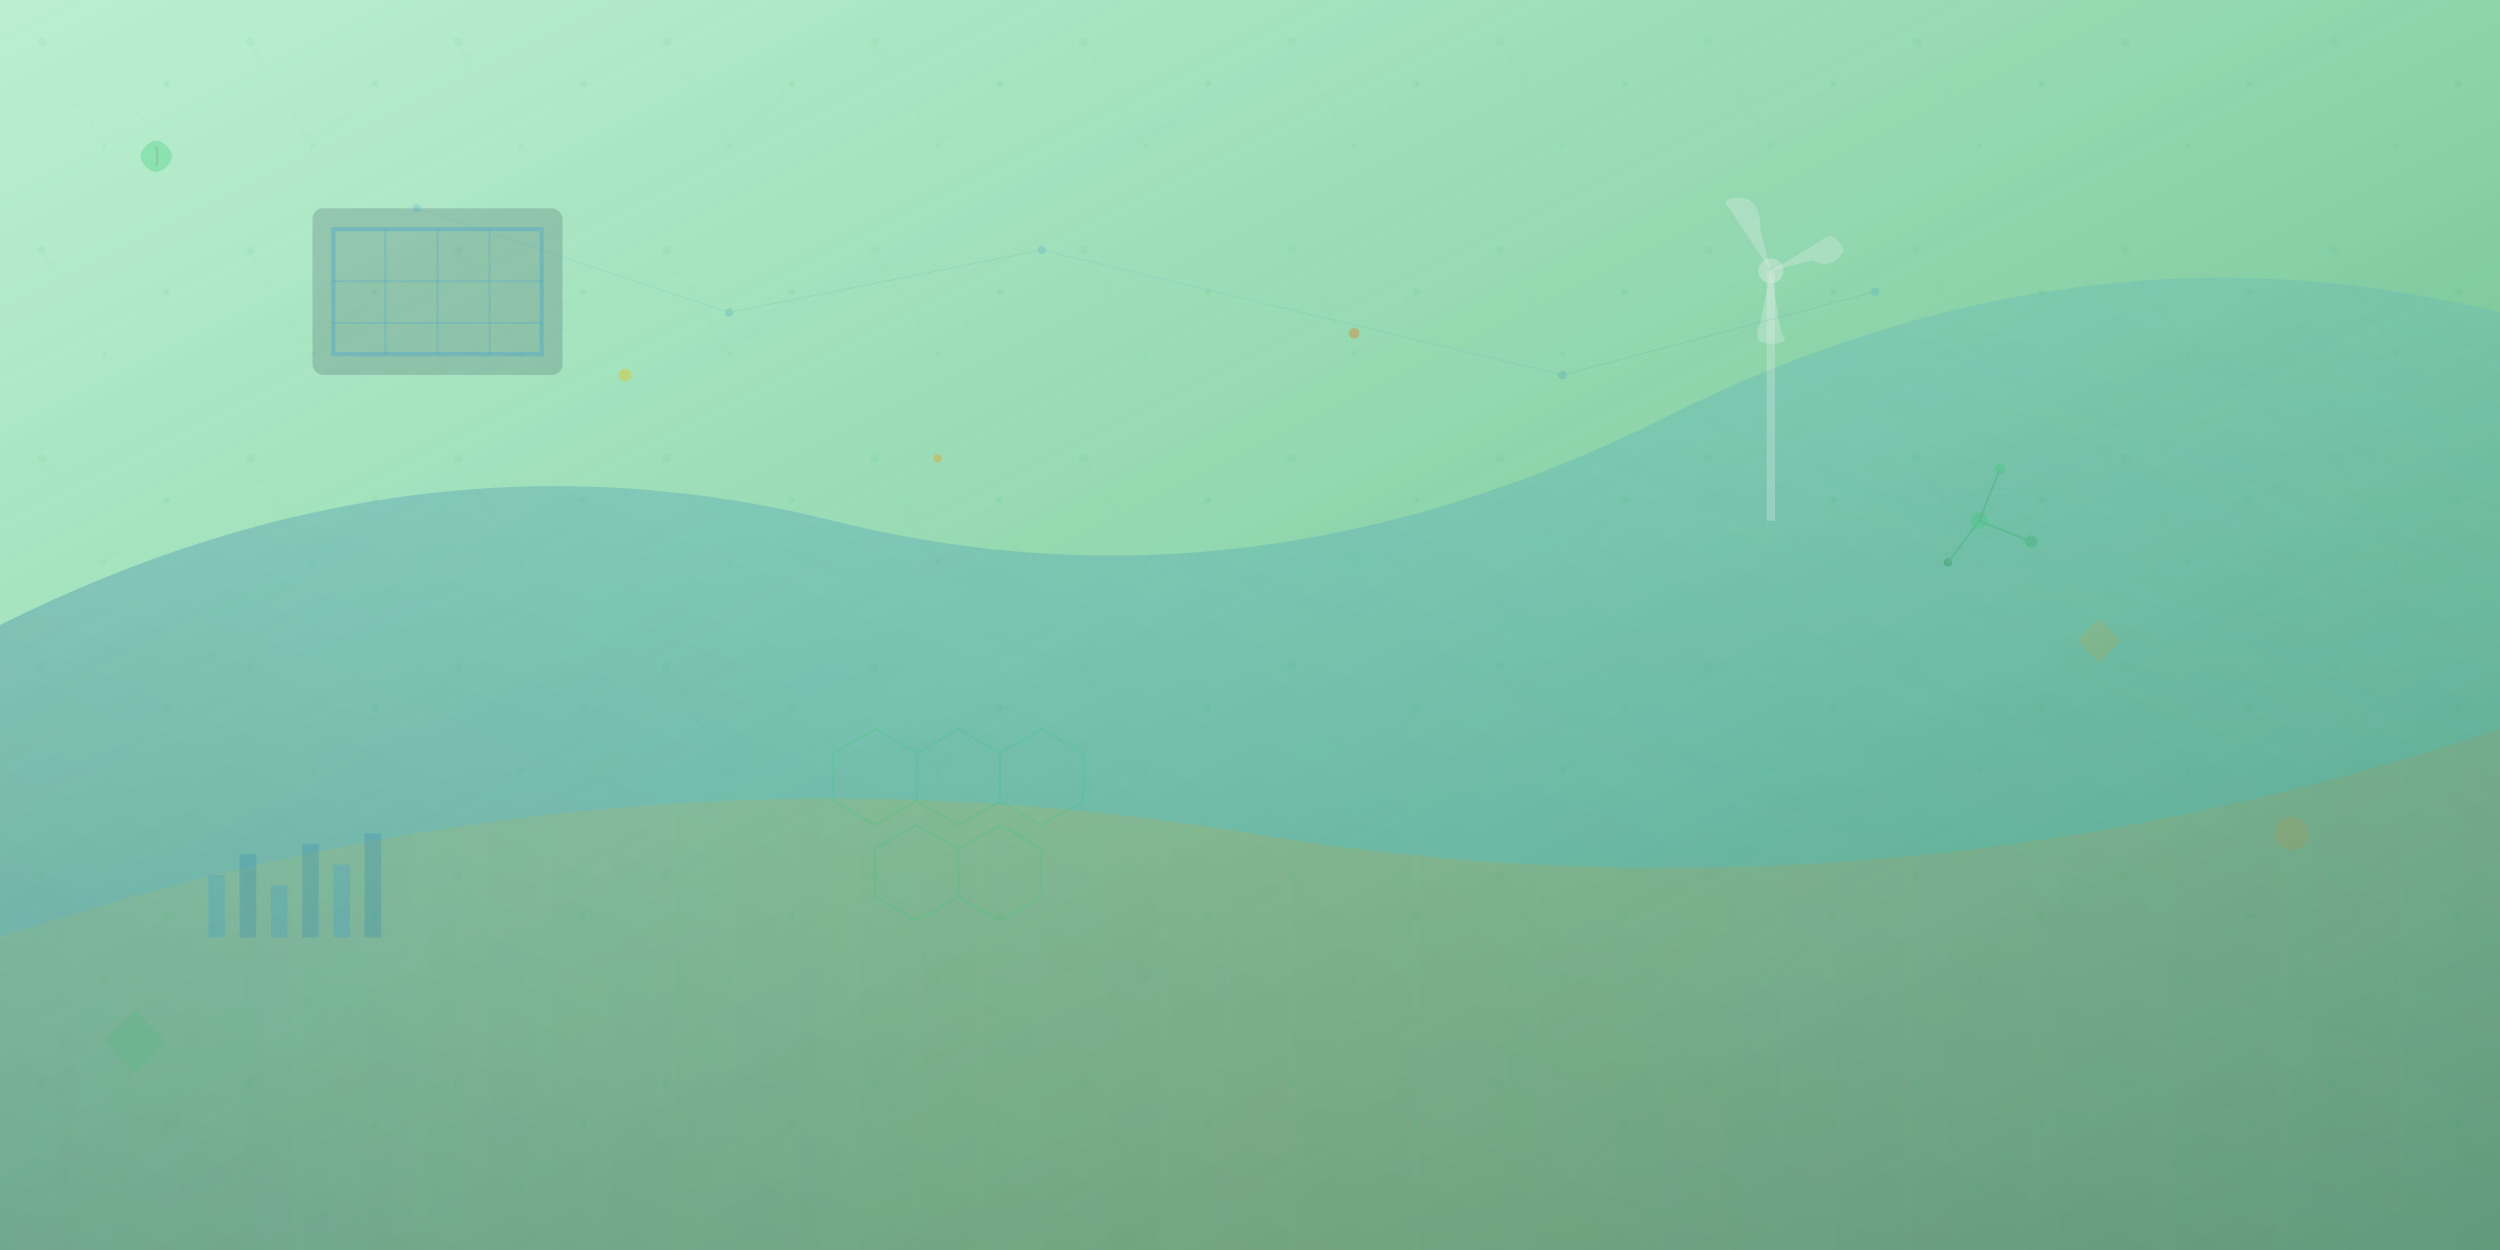
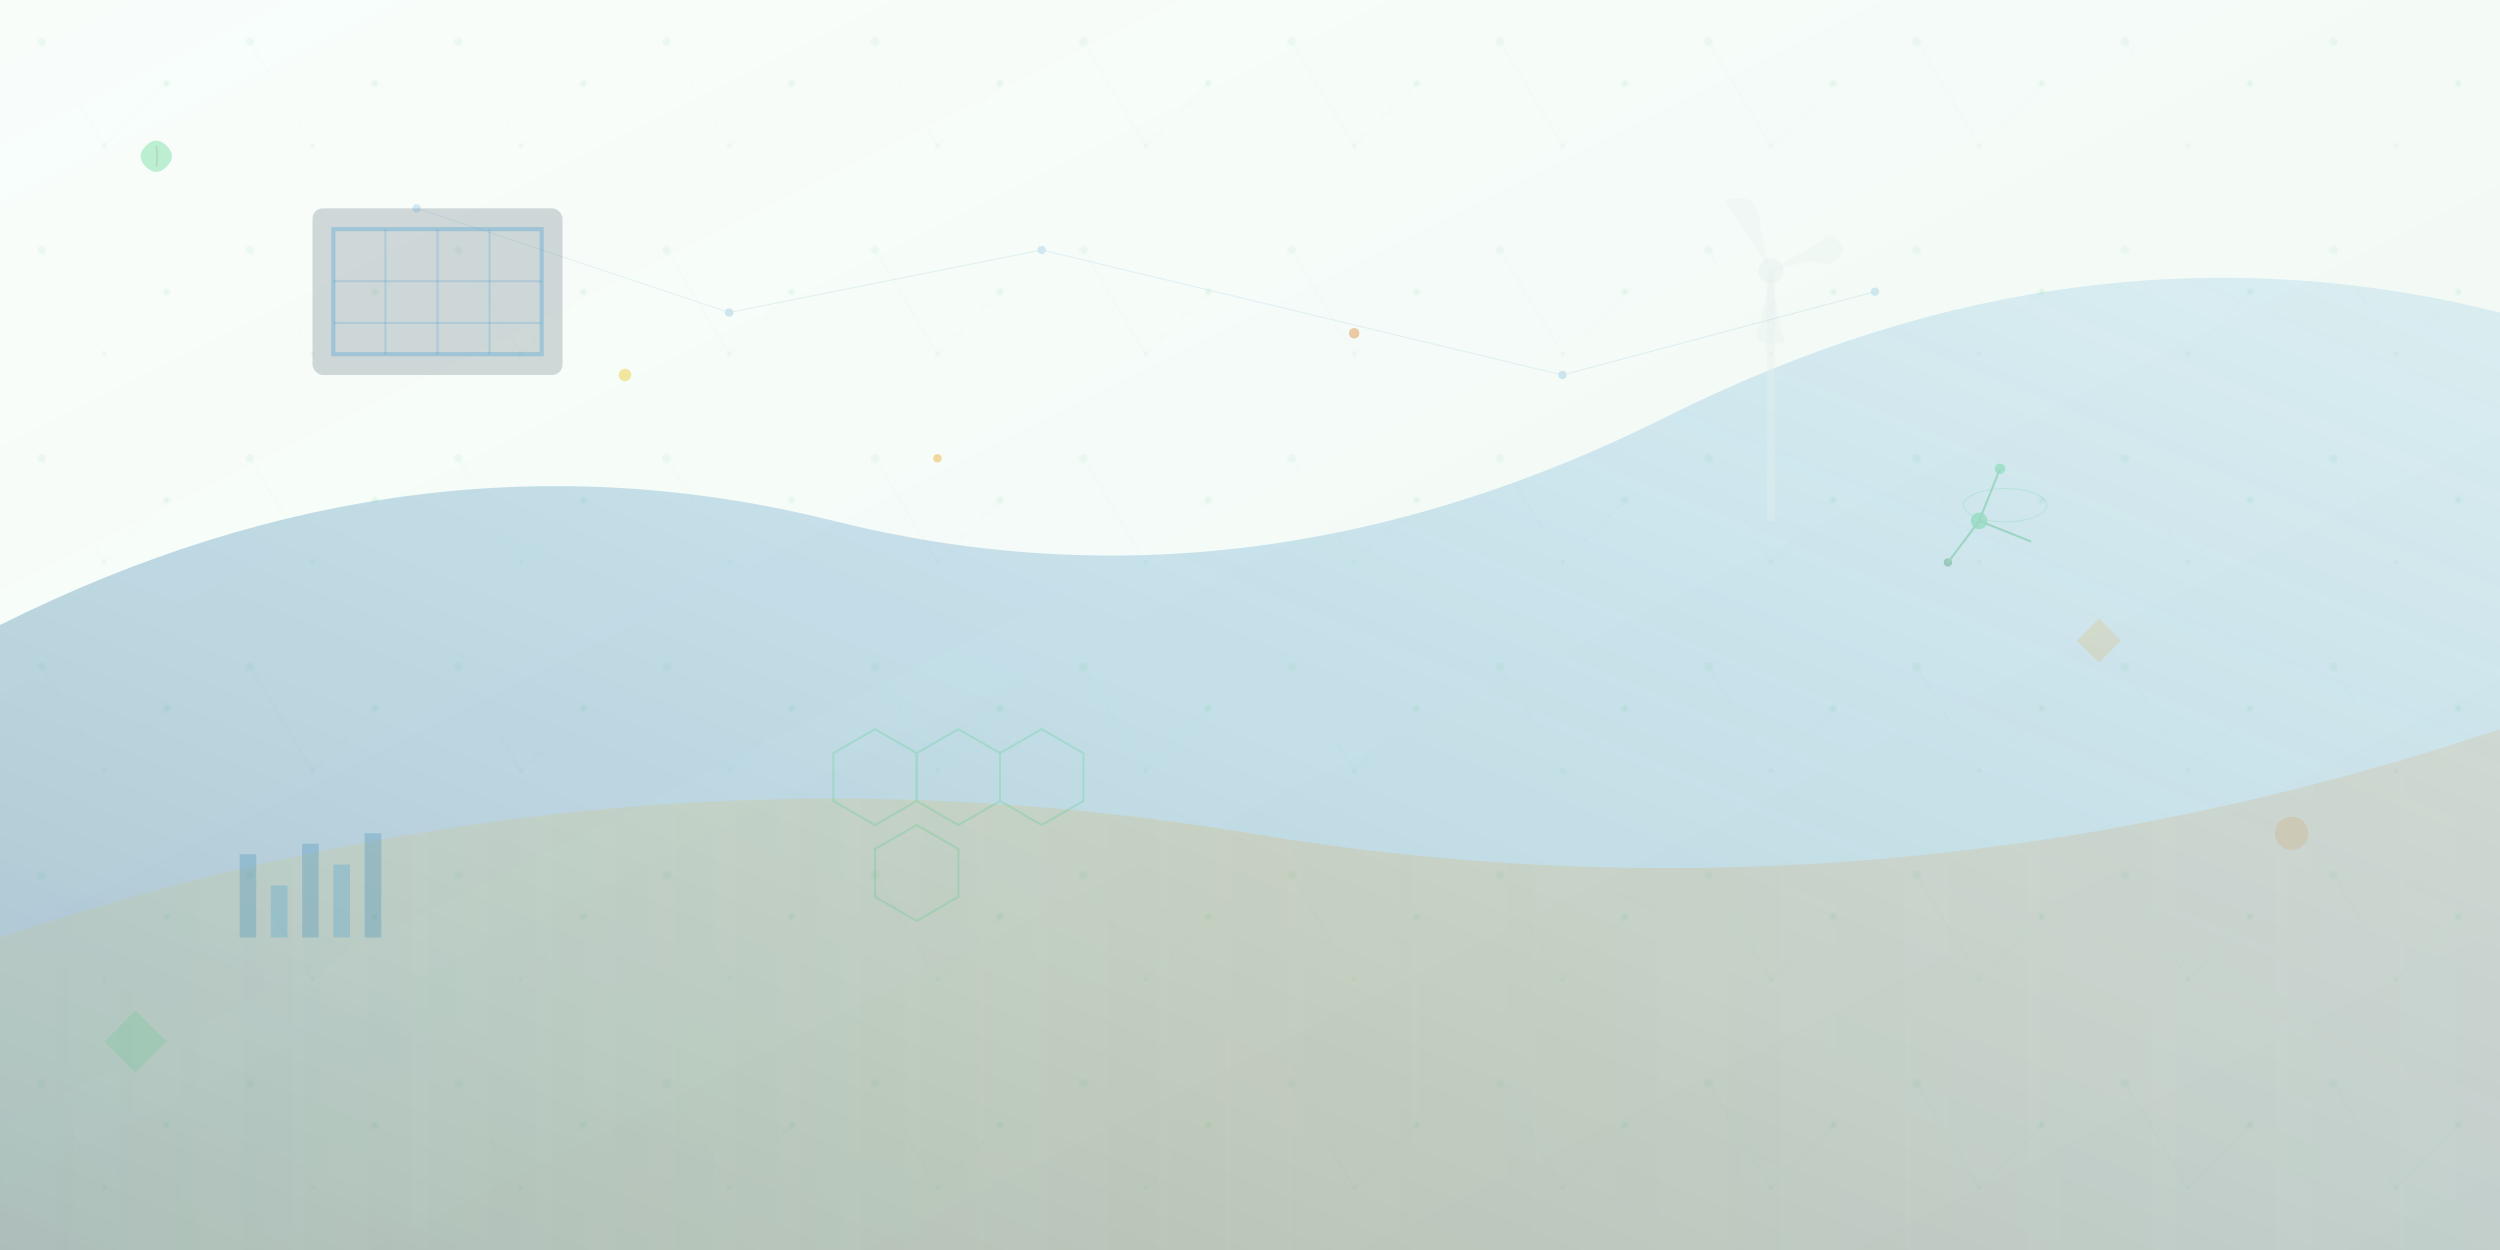
<svg xmlns="http://www.w3.org/2000/svg" width="1200" height="600" viewBox="0 0 1200 600">
  <defs>
    <linearGradient id="techGradient1" x1="0%" y1="0%" x2="100%" y2="100%">
      <stop offset="0%" style="stop-color:#2ecc71;stop-opacity:0.3" />
      <stop offset="50%" style="stop-color:#27ae60;stop-opacity:0.5" />
      <stop offset="100%" style="stop-color:#1e8449;stop-opacity:0.7" />
    </linearGradient>
    <linearGradient id="techGradient2" x1="100%" y1="0%" x2="0%" y2="100%">
      <stop offset="0%" style="stop-color:#3498db;stop-opacity:0.2" />
      <stop offset="50%" style="stop-color:#2980b9;stop-opacity:0.4" />
      <stop offset="100%" style="stop-color:#1f4e79;stop-opacity:0.6" />
    </linearGradient>
    <linearGradient id="energyGradient" x1="0%" y1="50%" x2="100%" y2="50%">
      <stop offset="0%" style="stop-color:#f1c40f;stop-opacity:0.2" />
      <stop offset="50%" style="stop-color:#f39c12;stop-opacity:0.4" />
      <stop offset="100%" style="stop-color:#e67e22;stop-opacity:0.3" />
    </linearGradient>
    <pattern id="circuitPattern" x="0" y="0" width="100" height="100" patternUnits="userSpaceOnUse">
      <rect width="100" height="100" fill="none" />
      <circle cx="20" cy="20" r="2" fill="rgba(39, 174, 96, 0.2)" />
      <circle cx="80" cy="40" r="1.5" fill="rgba(39, 174, 96, 0.3)" />
      <circle cx="50" cy="70" r="1" fill="rgba(39, 174, 96, 0.2)" />
      <line x1="20" y1="20" x2="50" y2="70" stroke="rgba(39, 174, 96, 0.1)" stroke-width="0.5" />
      <line x1="50" y1="70" x2="80" y2="40" stroke="rgba(39, 174, 96, 0.1)" stroke-width="0.5" />
    </pattern>
    <pattern id="gridPattern" x="0" y="0" width="50" height="50" patternUnits="userSpaceOnUse">
      <rect width="50" height="50" fill="none" />
      <path d="M 50 0 L 0 0 0 50" fill="none" stroke="rgba(255, 255, 255, 0.1)" stroke-width="1" />
    </pattern>
  </defs>
-   <rect width="1200" height="600" fill="url(#techGradient1)" />
  <path d="M 0 300 Q 200 200 400 250 Q 600 300 800 200 Q 1000 100 1200 150 L 1200 600 L 0 600 Z" fill="url(#techGradient2)" opacity="0.6" />
  <path d="M 0 450 Q 300 350 600 400 Q 900 450 1200 350 L 1200 600 L 0 600 Z" fill="url(#energyGradient)" opacity="0.4" />
  <rect x="0" y="0" width="1200" height="600" fill="url(#circuitPattern)" opacity="0.3" />
  <g transform="translate(150, 100)">
    <rect x="0" y="0" width="120" height="80" fill="rgba(44, 62, 80, 0.2)" rx="5" />
    <rect x="10" y="10" width="100" height="60" fill="none" stroke="rgba(52, 152, 219, 0.3)" stroke-width="2" />
    <line x1="35" y1="10" x2="35" y2="70" stroke="rgba(52, 152, 219, 0.2)" stroke-width="1" />
    <line x1="60" y1="10" x2="60" y2="70" stroke="rgba(52, 152, 219, 0.2)" stroke-width="1" />
    <line x1="85" y1="10" x2="85" y2="70" stroke="rgba(52, 152, 219, 0.2)" stroke-width="1" />
    <line x1="10" y1="35" x2="110" y2="35" stroke="rgba(52, 152, 219, 0.2)" stroke-width="1" />
    <line x1="10" y1="55" x2="110" y2="55" stroke="rgba(52, 152, 219, 0.2)" stroke-width="1" />
  </g>
  <g transform="translate(800, 50)">
    <line x1="50" y1="200" x2="50" y2="80" stroke="rgba(236, 240, 241, 0.3)" stroke-width="4" />
    <circle cx="50" cy="80" r="6" fill="rgba(236, 240, 241, 0.4)" />
    <path d="M 50 80 L 30 50 Q 25 45 35 45 Q 45 45 45 60 Z" fill="rgba(236, 240, 241, 0.3)" />
    <path d="M 50 80 L 75 65 Q 80 60 85 70 Q 80 80 70 75 Z" fill="rgba(236, 240, 241, 0.3)" />
    <path d="M 50 80 L 55 110 Q 60 115 50 115 Q 40 115 45 105 Z" fill="rgba(236, 240, 241, 0.3)" />
  </g>
  <g opacity="0.4">
    <circle cx="300" cy="180" r="3" fill="#f1c40f">
      <animate attributeName="cy" values="180;160;180" dur="3s" repeatCount="indefinite" />
      <animate attributeName="opacity" values="0.8;0.3;0.8" dur="3s" repeatCount="indefinite" />
    </circle>
    <circle cx="450" cy="220" r="2" fill="#f39c12">
      <animate attributeName="cy" values="220;200;220" dur="4s" repeatCount="indefinite" />
      <animate attributeName="opacity" values="0.6;0.2;0.6" dur="4s" repeatCount="indefinite" />
    </circle>
    <circle cx="650" cy="160" r="2.5" fill="#e67e22">
      <animate attributeName="cy" values="160;140;160" dur="3.5s" repeatCount="indefinite" />
      <animate attributeName="opacity" values="0.7;0.3;0.7" dur="3.5s" repeatCount="indefinite" />
    </circle>
  </g>
  <g transform="translate(950, 250)" opacity="0.3">
    <circle cx="0" cy="0" r="4" fill="#2ecc71" />
-     <circle cx="25" cy="10" r="3" fill="#27ae60" />
    <circle cx="-15" cy="20" r="2" fill="#1e8449" />
    <circle cx="10" cy="-25" r="2.5" fill="#2ecc71" />
    <line x1="0" y1="0" x2="25" y2="10" stroke="#27ae60" stroke-width="1" />
    <line x1="0" y1="0" x2="-15" y2="20" stroke="#27ae60" stroke-width="1" />
    <line x1="0" y1="0" x2="10" y2="-25" stroke="#27ae60" stroke-width="1" />
    <ellipse cx="12.5" cy="-7.5" rx="20" ry="8" fill="none" stroke="#2ecc71" stroke-width="0.5" opacity="0.5">
      <animateTransform attributeName="transform" type="rotate" values="0 12.5 -7.5;360 12.5 -7.5" dur="10s" repeatCount="indefinite" />
    </ellipse>
  </g>
  <g transform="translate(400, 350)" opacity="0.2">
    <polygon points="20,0 40,11.5 40,34.5 20,46 0,34.5 0,11.5" fill="none" stroke="#2ecc71" stroke-width="1" />
    <polygon points="60,0 80,11.5 80,34.5 60,46 40,34.5 40,11.5" fill="none" stroke="#2ecc71" stroke-width="1" />
    <polygon points="100,0 120,11.5 120,34.5 100,46 80,34.5 80,11.5" fill="none" stroke="#2ecc71" stroke-width="1" />
    <polygon points="40,46 60,57.5 60,80.5 40,92 20,80.5 20,57.5" fill="none" stroke="#2ecc71" stroke-width="1" />
-     <polygon points="80,46 100,57.5 100,80.5 80,92 60,80.5 60,57.5" fill="none" stroke="#2ecc71" stroke-width="1" />
  </g>
  <g transform="translate(100, 400)" opacity="0.25">
-     <rect x="0" y="20" width="8" height="30" fill="#3498db" />
    <rect x="15" y="10" width="8" height="40" fill="#2980b9" />
    <rect x="30" y="25" width="8" height="25" fill="#3498db" />
    <rect x="45" y="5" width="8" height="45" fill="#2980b9" />
    <rect x="60" y="15" width="8" height="35" fill="#3498db" />
    <rect x="75" y="0" width="8" height="50" fill="#2980b9" />
  </g>
  <g transform="translate(50, 50)" opacity="0.3">
    <path d="M 20 30 Q 15 25 20 20 Q 25 15 30 20 Q 35 25 30 30 Q 25 35 20 30 Z" fill="#2ecc71" />
    <path d="M 25 20 Q 26 25 25 30" stroke="#1e8449" stroke-width="1" fill="none" />
  </g>
  <g opacity="0.2">
    <circle cx="200" cy="100" r="2" fill="#3498db" />
    <circle cx="350" cy="150" r="2" fill="#2980b9" />
    <circle cx="500" cy="120" r="2" fill="#3498db" />
    <circle cx="750" cy="180" r="2" fill="#2980b9" />
    <circle cx="900" cy="140" r="2" fill="#3498db" />
    <line x1="200" y1="100" x2="350" y2="150" stroke="#3498db" stroke-width="0.5" opacity="0.6" />
    <line x1="350" y1="150" x2="500" y2="120" stroke="#2980b9" stroke-width="0.5" opacity="0.6" />
    <line x1="500" y1="120" x2="750" y2="180" stroke="#3498db" stroke-width="0.5" opacity="0.6" />
    <line x1="750" y1="180" x2="900" y2="140" stroke="#2980b9" stroke-width="0.5" opacity="0.6" />
  </g>
  <g opacity="0.15">
    <rect x="1000" y="300" width="15" height="15" fill="#f39c12" transform="rotate(45 1007.5 307.5)">
      <animateTransform attributeName="transform" type="rotate" values="45 1007.5 307.5;405 1007.5 307.5" dur="20s" repeatCount="indefinite" />
    </rect>
    <circle cx="1100" cy="400" r="8" fill="#e67e22">
      <animate attributeName="cy" values="400;380;400" dur="6s" repeatCount="indefinite" />
    </circle>
    <polygon points="50,500 65,485 80,500 65,515" fill="#2ecc71">
      <animateTransform attributeName="transform" type="rotate" values="0 65 500;360 65 500" dur="15s" repeatCount="indefinite" />
    </polygon>
  </g>
  <rect x="0" y="0" width="1200" height="600" fill="url(#gridPattern)" opacity="0.1" />
  <rect x="0" y="0" width="1200" height="600" fill="url(#techGradient1)" opacity="0.1" />
</svg>